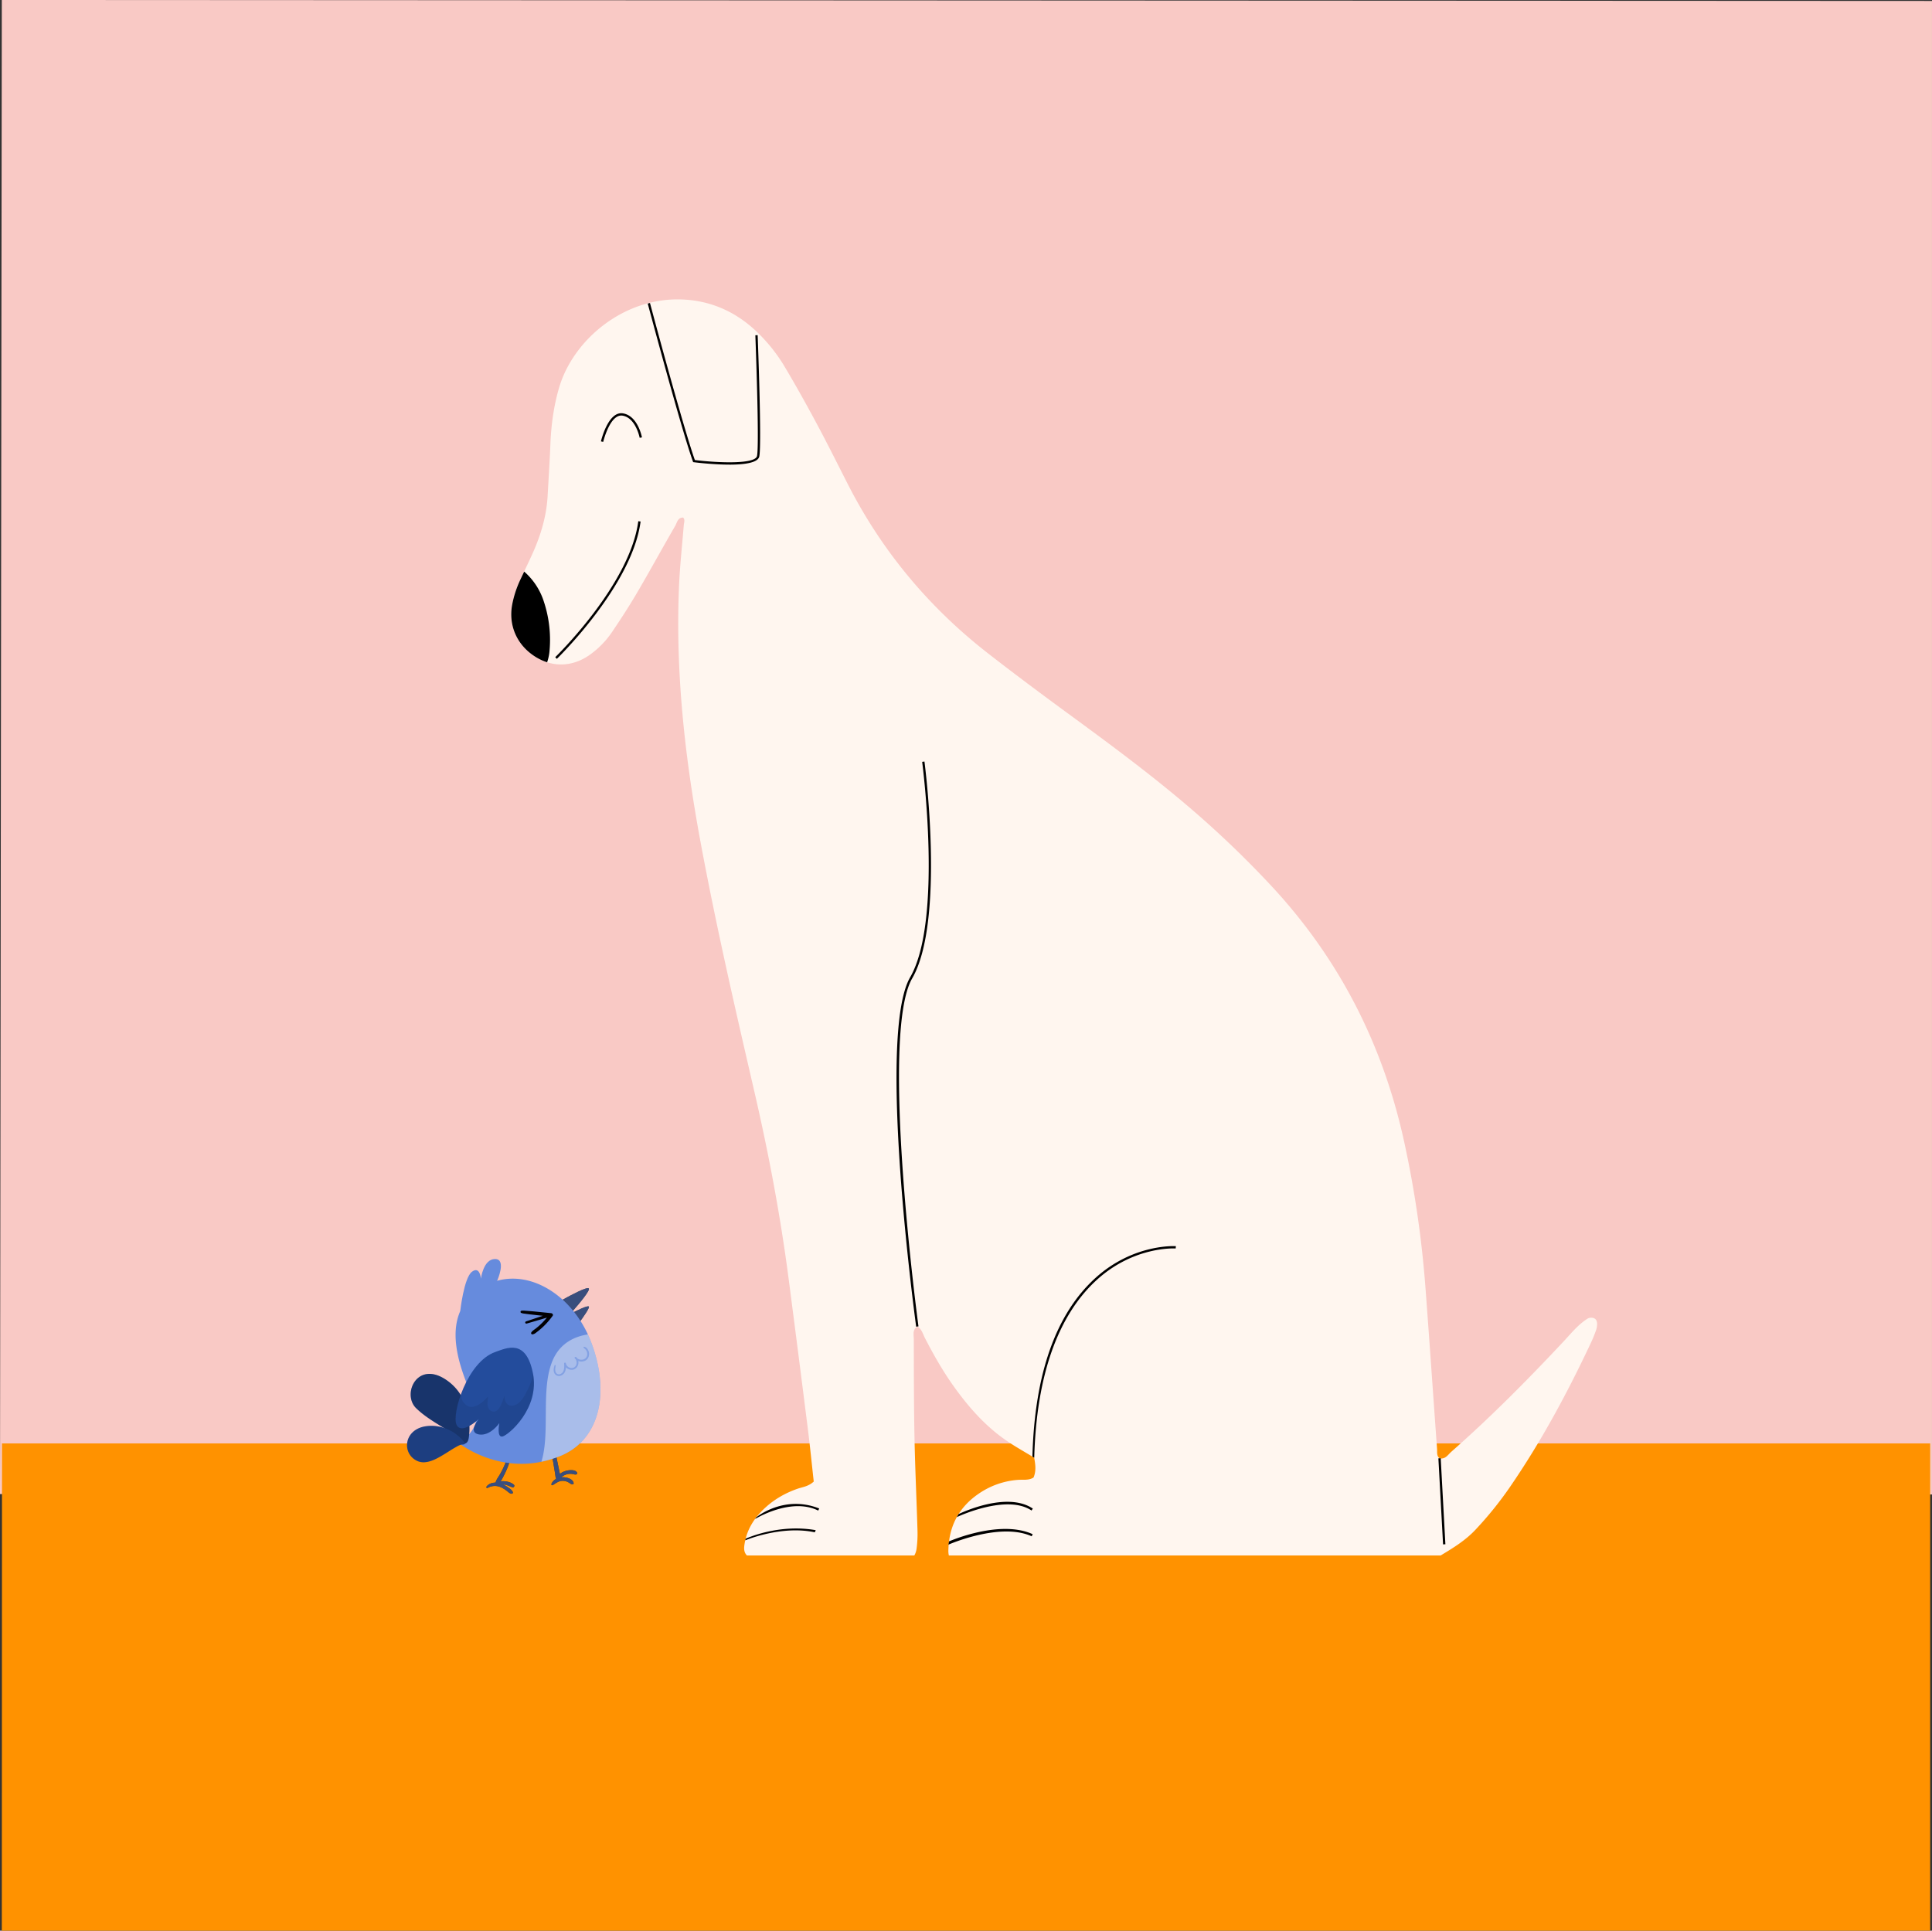
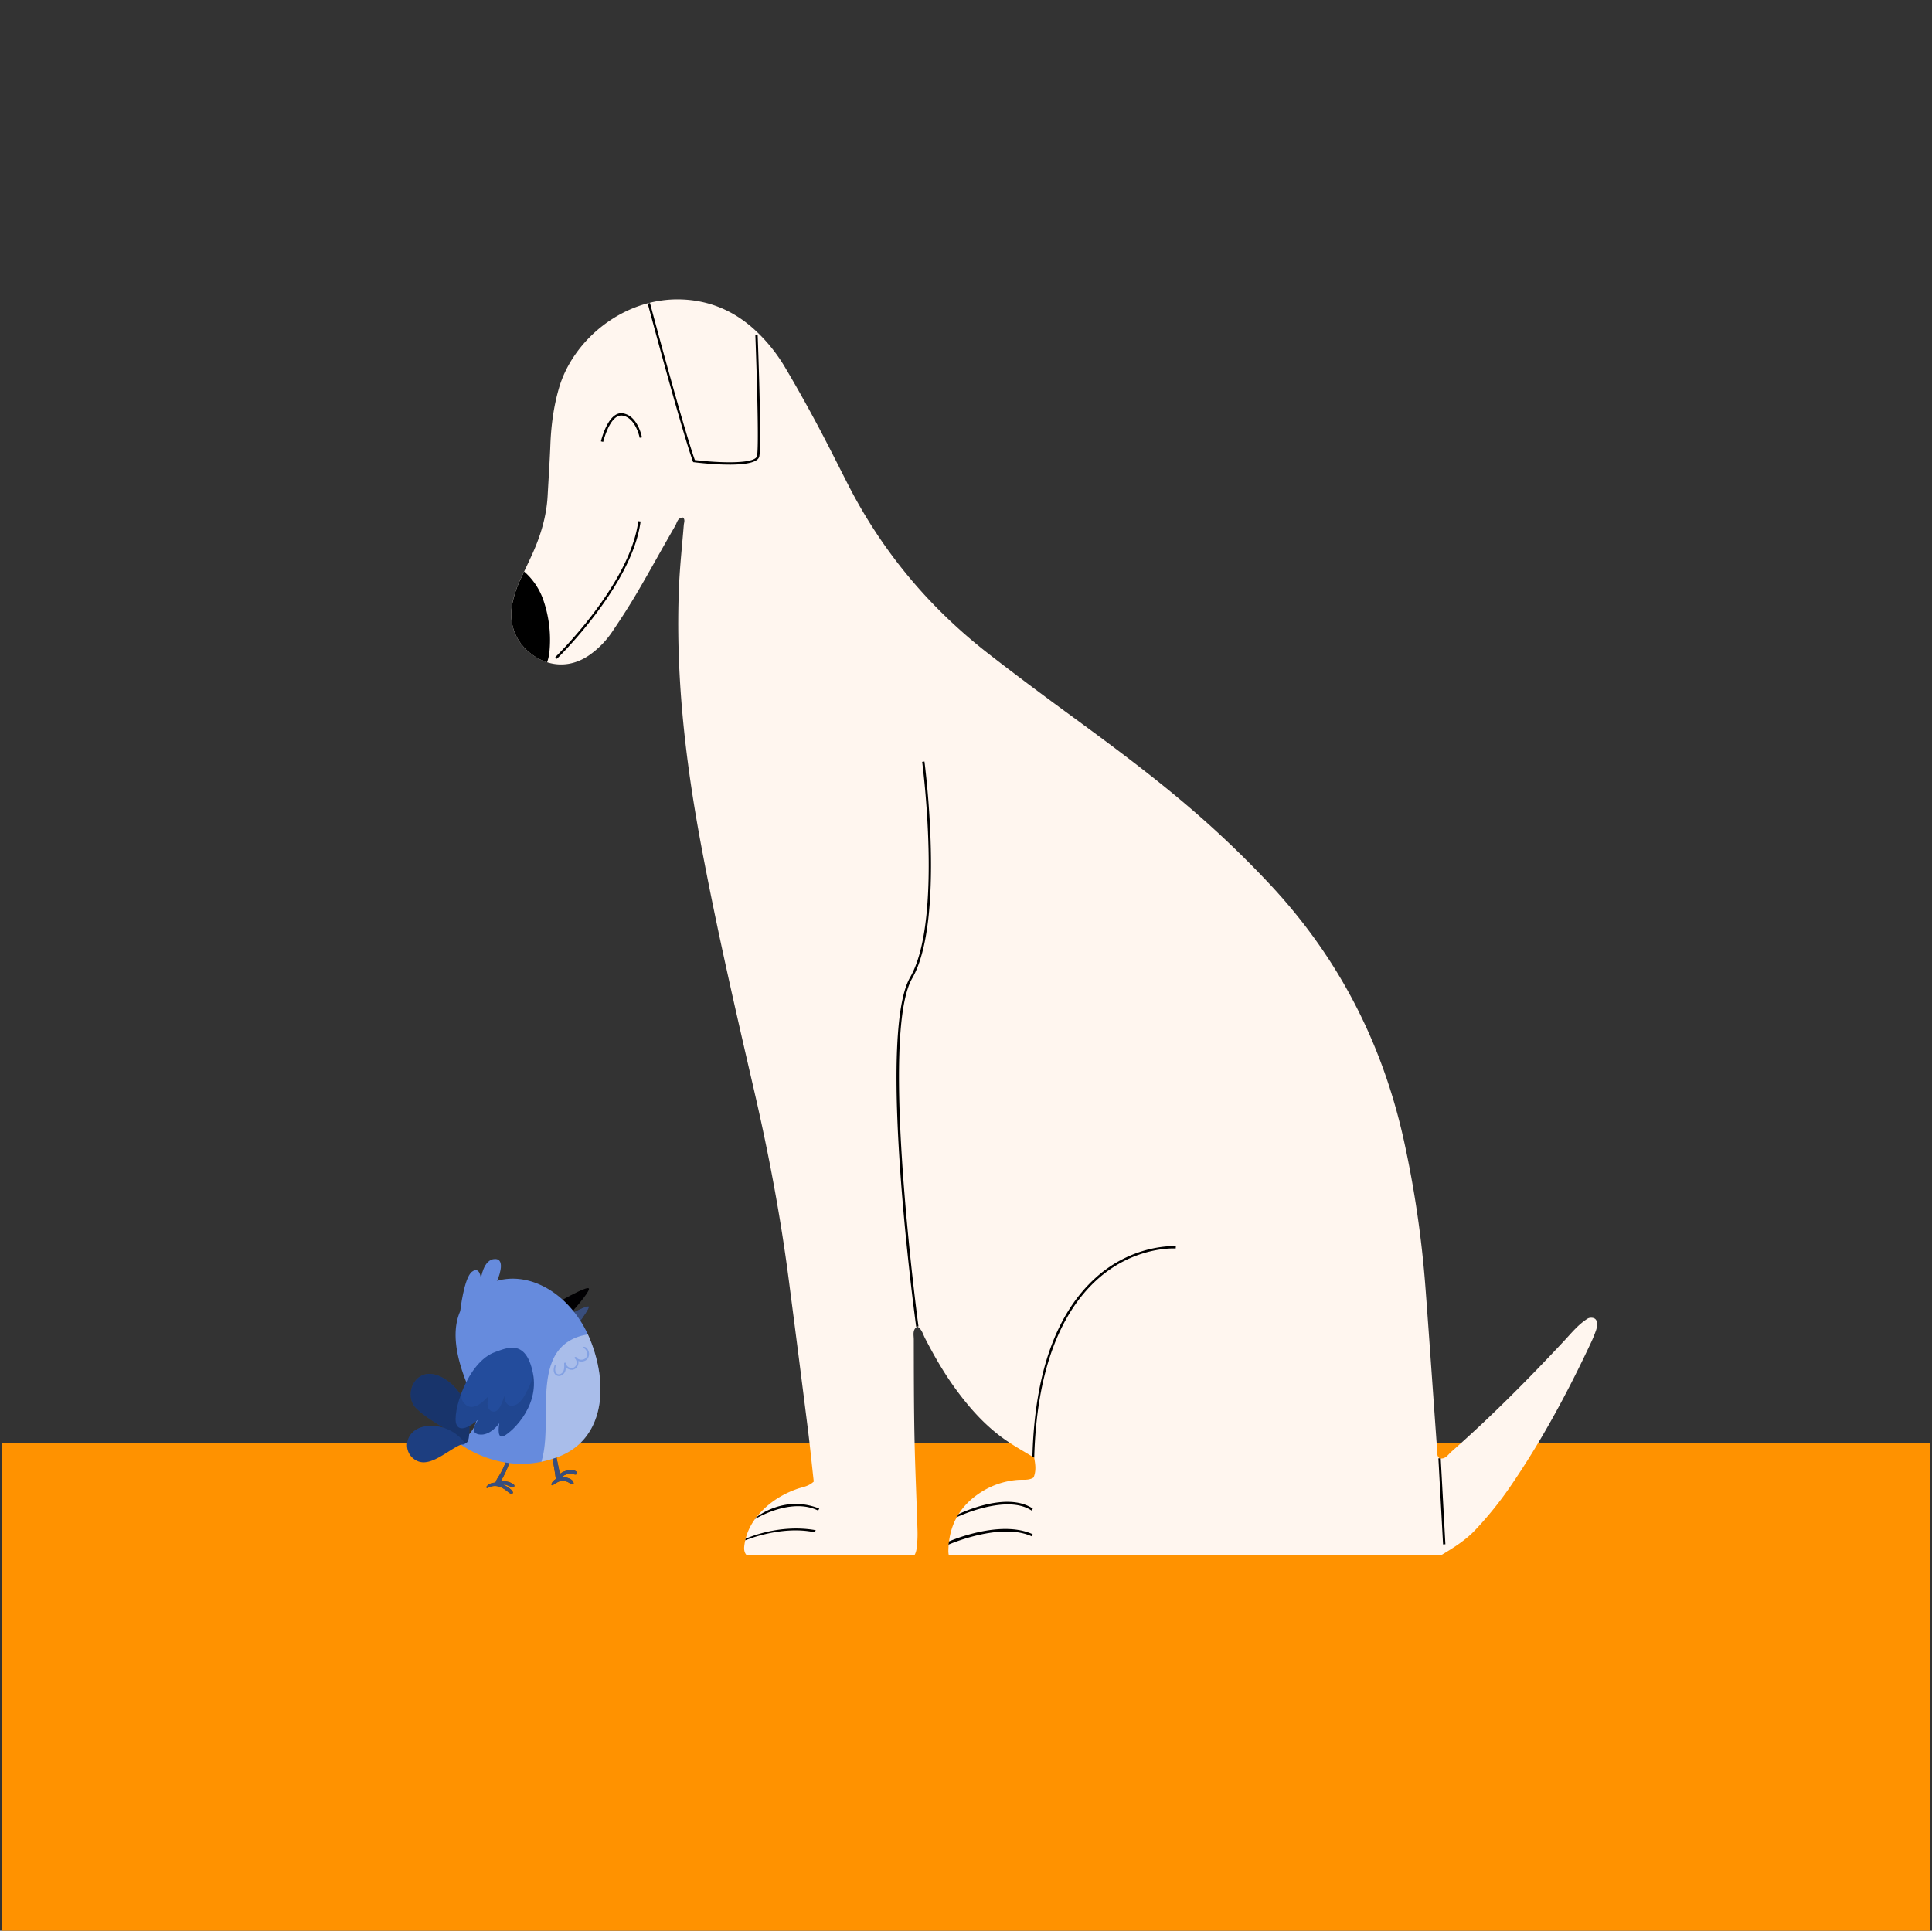
<svg xmlns="http://www.w3.org/2000/svg" id="Layer_1" data-name="Layer 1" viewBox="0 0 3005.65 3003.93">
  <rect x="0" y="0" width="3005.65" height="3003.93" fill="#333333" stroke="none" />
  <defs>
    <mask id="mask" x="-287" y="-299.33" width="3600" height="3600" maskUnits="userSpaceOnUse">
      <g transform="translate(2.82)">
        <path fill-opacity="fill-0.56" style="fill-opacity:.56" d="M-289.82-299.33h3600v3600h-3600z" id="_6023d50d00" data-name="6023d50d00" />
      </g>
    </mask>
    <mask id="mask-5" x="-287" y="-299.33" width="3600" height="3600" maskUnits="userSpaceOnUse">
      <g transform="translate(2.82)">
        <path fill-opacity="fill-0.32" style="fill-opacity:.32" d="M-289.82-299.33h3600v3600h-3600z" id="_9bb562d532" data-name="9bb562d532" />
      </g>
    </mask>
    <mask id="mask-6" x="-287" y="-299.33" width="3600" height="3600" maskUnits="userSpaceOnUse">
      <g transform="translate(2.82)">
        <path fill-opacity="fill-0.18" style="fill-opacity:.18" d="M-289.82-299.33h3600v3600h-3600z" id="_47609df8c7" data-name="47609df8c7" />
      </g>
    </mask>
    <mask id="mask-7" x="-287" y="-299.33" width="3600" height="3600" maskUnits="userSpaceOnUse">
      <g transform="translate(2.82)">
        <path fill-opacity="fill-0.45" style="fill-opacity:.45" d="M-289.82-299.33h3600v3600h-3600z" id="c58614d4f9" />
      </g>
    </mask>
    <mask id="mask-8" x="-287" y="-299.33" width="3600" height="3600" maskUnits="userSpaceOnUse">
      <g transform="translate(2.82)">
-         <path fill-opacity="fill-0.08" style="fill-opacity:.08" d="M-289.82-299.33h3600v3600h-3600z" id="_56aa6ef9b1" data-name="56aa6ef9b1" />
+         <path fill-opacity="fill-0.08" style="fill-opacity:.08" d="M-289.82-299.33h3600v3600h-3600" id="_56aa6ef9b1" data-name="56aa6ef9b1" />
      </g>
    </mask>
    <style>.cls-9{fill:#010002}.cls-10{mask:url(#mask)}.cls-11{fill:#668bdd}.cls-12{fill:#234c9c}</style>
  </defs>
-   <path fill="#f9c9c5" d="m0 0 3002.82 1.49v2323.75l-3005.64-.67z" transform="translate(2.82)" style="fill:#f9c9c5" />
  <path fill="#ff9200" d="M.3 2245.85H3000v758.08H0z" transform="translate(2.82)" style="fill:#ff9200" />
  <path fill="#fff6ef" d="M2481.81 2060.81a31.64 31.64 0 0 1-1.76 9.3c-2.15 6-4.49 12-7.19 17.74-37.07 79.09-78.34 155.81-128 227.8a562.16 562.16 0 0 1-52.19 64.39c-15.71 16.81-34.91 28.48-54.18 40.09h-765.15a30.28 30.28 0 0 1-.75-8.22c.09-3.46.28-6.86.63-10.21 3.14-31.76 18-57.6 45-76.57a123.8 123.8 0 0 1 62.26-22.58c8.3-.66 17.06 1.15 24.61-3.68 4.52-10.73 2.72-21 1-30.84-15.38-9.42-30.31-17.63-44.25-27.32-31.85-22.08-57.16-50.73-79.7-82-17.43-24.23-32.22-50.05-45.88-76.56-3.35-6.49-4.94-14.13-12-18.23-8 5.09-5.48 13.24-5.47 20.14.09 51.06.09 102.12 1.1 153.18.94 47.83 3.25 95.68 4.63 143.53a172 172 0 0 1-1.38 28.61 28.39 28.39 0 0 1-3.51 10.73h-260.5c-5.33-5.47-4.56-12.22-3.51-18.66 3.43-20.67 13.78-37.79 28.55-52.29 15.44-15.14 33.64-25.87 54.06-32.92 7.89-2.72 16.61-3.4 24.91-11.09-3-27.09-5.84-55.52-9.42-83.84q-14.52-115.54-29.56-231c-12.77-98.12-31.07-195.23-53.35-291.66-29.67-128.42-59.3-256.88-83.41-386.5-24.57-132.09-39.58-265.06-33.86-399.71 1.34-31.84 4.85-63.6 7.41-95.4.32-4 2.41-8.06-1-11.76-8.64-.12-9.44 8-12.31 12.91-19.78 34-38.59 68.6-58.48 102.53-12.33 21.09-25.64 41.66-39.33 61.91a139.58 139.58 0 0 1-35.43 36.42c-20.9 14.64-44.15 18.39-66.13 11.34a82 82 0 0 1-20.46-10c-27.23-18.22-39.88-48.24-33.81-80.11a162.06 162.06 0 0 1 13-39.24c1.85-3.93 3.73-7.83 5.58-11.76 4.54-9.54 9.05-19.06 13.38-28.68 12.68-28.34 21.45-57.79 23.17-89 1.46-26.53 3.24-53.07 4.27-79.63 1.17-29.89 5-59.24 13.36-88.06 21.88-75.42 100.77-141 190.35-138 42.91 1.4 80.75 17.15 112.79 46a255.25 255.25 0 0 1 48.28 59.15c17.4 29.24 34 59 50 88.93 16.59 30.93 32.18 62.37 48.13 93.63 53.06 104 126.22 191.54 218.24 263.17 42.79 33.32 86.34 65.69 130.11 97.74 67.84 49.64 135.25 99.77 198.5 155.26q56.43 49.52 107.8 104.23c107.75 114.31 177 248.68 210.58 401.84a1641.21 1641.21 0 0 1 33.22 227.14c6.33 83.81 12 167.62 18.09 251.4.38 5-1 10.61 3.85 14.62 9 1.85 13.09-5.58 18.3-10.2 61.56-54.2 119.19-112.36 175.19-172.21 11.6-12.4 22.26-25.87 36.93-35 2.32-1.45 6.19-1.68 8.9-.91 4.64 1.33 6 5.72 5.79 10.13" transform="translate(2.82)" style="fill:#fff6ef" />
  <path d="M851.87 1015.06a73 73 0 0 1-3.52 15.38 81.94 81.94 0 0 1-20.48-10c-27.23-18.22-39.88-48.24-33.81-80.11a162.06 162.06 0 0 1 13-39.24l5.6-11.76a104 104 0 0 1 30.71 47 189.53 189.53 0 0 1 8.5 78.69M863.47 1025.1l-2.49-2.59c1.15-1.12 116.24-113 129.2-211.56l3.58.47C980.62 911.23 864.64 1024 863.47 1025.1M1131.86 722.91c-24.33 0-50.08-3.07-55.22-3.73l-1.1-.14-.37-1c-18.19-50.45-69.77-243.74-70.3-245.7l3.49-.92c.5 1.93 51.37 192.49 69.83 244.35 36.49 4.52 94.13 6.71 96.71-6.33 3.85-19.3-2.55-186.11-2.6-187.81l3.59-.13c.26 6.89 6.47 168.92 2.55 188.63-2 10.07-23.65 12.81-46.58 12.81M935.58 687.57l-3.5-.83c.45-2 11.51-47.81 34.66-43.52 22.71 4.15 28.88 36 29.13 37.32l-3.54.66c-.05-.31-6-30.72-26.24-34.43-19.79-3.67-30.4 40.36-30.51 40.8M1422.49 2064.2c-2.53-18.51-61-454.31-9.37-543.67 51-88.32 19-332.73 18.69-335.19l3.56-.47c.33 2.46 32.48 248.09-19.12 337.45-51 88.31 9.19 536.87 9.8 541.39l-3.56.49M1606.12 2268l-2.8-1.71c3.49-130.36 37.21-222.76 98.17-278 59.1-53.5 124.32-49.43 125-49.38l-.26 3.6c-.65-.06-64.44-4-122.36 48.52-60.17 54.55-94.26 147.69-97.72 277M2242.18 2402.91l-7.26-133.85 3.6-.19 7.27 133.84-3.61.2M1174 2360.56c.51-.31 43.12-35.23 97.66-13.48l-1.59 3.23c-42.46-21.07-97.77 12.86-98.26 13.16M1157.2 2394.07c2.64-1.15 51.63-23.33 109-13.28l-1.4 3.33c-52-11.15-107.63 12.23-108.26 12.51M1472.63 2403.34l1-5.07c3.26-1.48 79.8-34.23 130.09-11.22l-1.5 3.28c-48.79-22.35-128.79 12.64-129.57 13M1485.71 2360.46l2.77-4.67c3.1-1.5 74.81-36 115.48-8.58l-2 3c-39-26.25-115.5 9.92-116.23 10.27" transform="translate(2.82)" />
  <path class="cls-9" fill="#010002" d="M776.07 2304.71a73.61 73.61 0 0 0 4.61-8.19c2.15-4.09 4.09-8.3 5.84-12.57a134 134 0 0 0 8.07-28.48c.46-2.65-3.45-3.84-4.12-1.13a158.26 158.26 0 0 1-9.3 27.35c-1.92 4.24-4 8.38-6.34 12.42-2.11 3.69-5 7.23-6.29 11.29a2.8 2.8 0 0 0-.13.83 2 2 0 0 0-.91.57c-5.21.13-10.32 2-13.52 6.33-.89 1.19.78 2.52 1.9 1.9a22.49 22.49 0 0 1 19.9-1.25 40.38 40.38 0 0 1 8.9 5.17c2.58 1.89 4.78 4.57 8 5.13 1.3.23 2.94-.86 2.37-2.37-1.39-3.66-5.13-5.82-8.27-8a47 47 0 0 0-7.14-4.16c1.19.13 2.37.31 3.55.55 4 .82 7.37 2.73 11.17 4 2.2.72 4.09-2.4 2.31-4-5.37-4.66-13.28-6-20.59-5.38zM895 2291.44c-2.6-5.58-13.15-4.18-17.89-2.77a26 26 0 0 0-8.82 4.6c-.13-.5-.25-1-.35-1.5l-3.17-15.24c-2.11-10.15-4.08-20.35-6.64-30.4-.65-2.54-5-2.1-4.7.63 1.25 10.24 3.06 20.4 4.76 30.57q1.29 7.7 2.57 15.4c.48 2.94.55 5.84 1.6 8.32a15 15 0 0 0-7.37 8 1.48 1.48 0 0 0 2.15 1.65c5.24-3.24 9.52-6.88 16.12-6.64a18.52 18.52 0 0 1 8.52 2.5c2.2 1.27 3.52 2.75 6.12 3a1.72 1.72 0 0 0 1.71-1.72c-.52-6.88-11.41-9.6-17.09-9.43-.72 0-1.44.09-2.18.18a21.42 21.42 0 0 1 8.86-4.78 20.58 20.58 0 0 1 8.73-.36c2.17.39 3.9 1.22 6.08.49a1.7 1.7 0 0 0 1-2.45z" transform="translate(2.82)" />
  <g class="cls-10">
    <path class="cls-11" fill="#668bdd" d="M776.07 2304.71a73.61 73.61 0 0 0 4.61-8.19c2.15-4.09 4.09-8.3 5.84-12.57a134 134 0 0 0 8.07-28.48c.46-2.65-3.45-3.84-4.12-1.13a158.26 158.26 0 0 1-9.3 27.35c-1.92 4.24-4 8.38-6.34 12.42-2.11 3.69-5 7.23-6.29 11.29a2.8 2.8 0 0 0-.13.83 2 2 0 0 0-.91.57c-5.21.13-10.32 2-13.52 6.33-.89 1.19.78 2.52 1.9 1.9a22.49 22.49 0 0 1 19.9-1.25 40.38 40.38 0 0 1 8.9 5.17c2.58 1.89 4.78 4.57 8 5.13 1.3.23 2.94-.86 2.37-2.37-1.39-3.66-5.13-5.82-8.27-8a47 47 0 0 0-7.14-4.16c1.19.13 2.37.31 3.55.55 4 .82 7.37 2.73 11.17 4 2.2.72 4.09-2.4 2.31-4-5.37-4.66-13.28-6-20.59-5.38z" transform="translate(2.82)" />
  </g>
  <g class="cls-10">
    <path class="cls-11" fill="#668bdd" d="M895 2291.44c-2.6-5.58-13.15-4.18-17.89-2.77a26 26 0 0 0-8.82 4.6c-.13-.5-.25-1-.35-1.5l-3.17-15.24c-2.11-10.15-4.08-20.35-6.64-30.4-.65-2.54-5-2.1-4.7.63 1.25 10.24 3.06 20.4 4.76 30.57q1.29 7.7 2.57 15.4c.48 2.94.55 5.84 1.6 8.32a15 15 0 0 0-7.37 8 1.48 1.48 0 0 0 2.15 1.65c5.24-3.24 9.52-6.88 16.12-6.64a18.52 18.52 0 0 1 8.52 2.5c2.2 1.27 3.52 2.75 6.12 3a1.72 1.72 0 0 0 1.71-1.72c-.52-6.88-11.41-9.6-17.09-9.43-.72 0-1.44.09-2.18.18a21.42 21.42 0 0 1 8.86-4.78 20.58 20.58 0 0 1 8.73-.36c2.17.39 3.9 1.22 6.08.49a1.7 1.7 0 0 0 1-2.45z" transform="translate(2.82)" />
  </g>
  <path class="cls-9" fill="#010002" d="M888.15 2039.9c-.09-.13-.2-.25-.3-.38-.94-1.2-1.89-2.35-2.86-3.5-.73-.89-1.47-1.76-2.24-2.64q-5-5.84-10.41-11.09c13-7.23 37.61-20.34 40.76-17.72 3 2.46-14 22.79-24.94 35.32zM898.36 2057.78q-2.82-4.61-5.86-8.94c-.5-.7-1-1.41-1.49-2.11-1-1.43-2.06-2.84-3.13-4.21 5.23-2.71 23.27-11.77 25.36-9.68 1.76 1.72-8.57 16.33-14.88 24.94z" transform="translate(2.82)" />
  <g class="cls-10">
-     <path class="cls-11" fill="#668bdd" d="M888.15 2039.9c-.09-.13-.2-.25-.3-.38-.94-1.2-1.89-2.35-2.86-3.5-.73-.89-1.47-1.76-2.24-2.64q-5-5.84-10.41-11.09c13-7.23 37.61-20.34 40.76-17.72 3 2.46-14 22.79-24.94 35.32z" transform="translate(2.82)" />
-   </g>
+     </g>
  <g class="cls-10">
    <path class="cls-11" fill="#668bdd" d="M898.36 2057.78q-2.82-4.61-5.86-8.94c-.5-.7-1-1.41-1.49-2.11-1-1.43-2.06-2.84-3.13-4.21 5.23-2.71 23.27-11.77 25.36-9.68 1.76 1.72-8.57 16.33-14.88 24.94z" transform="translate(2.82)" />
  </g>
  <path class="cls-11" fill="#668bdd" d="M865.37 2266.77a184.55 184.55 0 0 1-21.13 6.48c-1.62.4-3.23.76-4.83 1.09a149.59 149.59 0 0 1-19.16 2.75c-63.53 5-109.72-32.06-109.72-32.06s43.39-22.6 23.71-66.88-55.93-128.11 7.41-171.72c41.37-28.49 90.16-19 127.55 12.9.6.49 1.17 1 1.77 1.52q5.29 4.67 10.25 9.92c.65.69 1.28 1.39 1.92 2.08.83.91 1.64 1.81 2.43 2.74.32.36.63.72.92 1.07q2.32 2.7 4.52 5.53c.51.64 1 1.29 1.49 1.94 2.48 3.27 4.86 6.64 7.12 10.14a174.09 174.09 0 0 1 12.13 21.95q2.46 5.25 4.57 10.73 1.44 3.71 2.74 7.39c26.83 76.19 10.13 148.77-53.69 172.43z" transform="translate(2.82)" />
  <path class="cls-12" fill="#234c9c" d="M713.67 2170.07a77.08 77.08 0 0 0-7.1-9.66c-.7-.8-1.41-1.59-2.14-2.36a77.76 77.76 0 0 0-12.13-10.43c-15.62-10.9-28.72-11.91-38.34-7.65-8.93 4-14.84 12.48-17 21.87-2.32 10.24-.15 21.54 7.56 29.08 14.14 13.83 32.33 24 49.31 34.54 8.54 5.3 17.92 9.75 23.42 18.11 1 1.45 2.14 2.42 3.54 2.27a3.74 3.74 0 0 0 1.7-.71l.28-.2a8.82 8.82 0 0 0 2.75-4.1 19.36 19.36 0 0 0 .76-3.09c2-11.5 1.3-23.9-.69-35.35a90.37 90.37 0 0 0-12-32.32z" transform="translate(2.82)" />
  <path class="cls-9" fill="#010002" d="M713.67 2170.07a77.08 77.08 0 0 0-7.1-9.66c-.7-.8-1.41-1.59-2.14-2.36a77.76 77.76 0 0 0-12.13-10.43c-15.62-10.9-28.72-11.91-38.34-7.65-8.93 4-14.84 12.48-17 21.87-2.32 10.24-.15 21.54 7.56 29.08 14.14 13.83 32.33 24 49.31 34.54 8.54 5.3 17.92 9.75 23.42 18.11 1 1.45 2.14 2.42 3.54 2.27a3.74 3.74 0 0 0 1.7-.71l.28-.2a8.82 8.82 0 0 0 2.75-4.1 19.36 19.36 0 0 0 .76-3.09c2-11.5 1.3-23.9-.69-35.35a90.37 90.37 0 0 0-12-32.32z" transform="translate(2.82)" style="mask:url(#mask-5)" />
  <path class="cls-12" fill="#234c9c" d="M719.34 2243.81A67 67 0 0 0 688.7 2222a61.1 61.1 0 0 0-27.59-3.09c-20.45 2.45-30.39 15.88-30.67 29.13a26.4 26.4 0 0 0 10.22 21.6 28.26 28.26 0 0 0 5.67 3.44c13.77 6.31 29.95-3.21 41.22-10 6.36-3.83 12.49-8 19-11.63a51.93 51.93 0 0 1 6.22-3.17 13.55 13.55 0 0 1 4-.73c.69-.07 1.39-.12 2.1-.24a3.66 3.66 0 0 0 .87-.25c1.32-.62.69-1.83-.4-3.25z" transform="translate(2.82)" />
  <path class="cls-9" fill="#010002" d="M719.34 2243.81A67 67 0 0 0 688.7 2222a61.1 61.1 0 0 0-27.59-3.09c-20.45 2.45-30.39 15.88-30.67 29.13a26.4 26.4 0 0 0 10.22 21.6 28.26 28.26 0 0 0 5.67 3.44c13.77 6.31 29.95-3.21 41.22-10 6.36-3.83 12.49-8 19-11.63a51.93 51.93 0 0 1 6.22-3.17 13.55 13.55 0 0 1 4-.73c.69-.07 1.39-.12 2.1-.24a3.66 3.66 0 0 0 .87-.25c1.32-.62.69-1.83-.4-3.25z" transform="translate(2.82)" style="mask:url(#mask-6)" />
  <g style="mask:url(#mask-7)">
    <path fill="#fafafa" d="M865.37 2266.77a184.55 184.55 0 0 1-21.13 6.48c-1.62.4-3.23.76-4.83 1.09 14.29-45.92-1.68-112.84 17.6-157.81 11.72-27.35 34.76-37.24 54.74-40.31q2.46 5.25 4.57 10.73 1.44 3.71 2.74 7.39c26.83 76.19 10.13 148.77-53.69 172.43z" transform="translate(2.82)" style="fill:#fafafa" />
  </g>
  <path class="cls-11" fill="#668bdd" d="M713.2 2039.9s5.67-51.6 18.17-61.16 14 10.71 14 10.71 3.68-30.56 22-30.56 3.28 33.85 3.28 33.85z" transform="translate(2.82)" />
-   <path class="cls-9" fill="#010002" d="M857.2 2045a3.36 3.36 0 0 0-2.61-1.83q-7.87-.82-15.76-1.61l-7.41-.74c-3.64-.37-7.3-.69-10.94-1h-.52c-2-.18-3.9-.32-5.86-.46l-.74-.06a17 17 0 0 0-5.08.12 1.71 1.71 0 0 0-1.28 1.54 1.67 1.67 0 0 0 .91 1.73 17.36 17.36 0 0 0 5 1.19l.68.09c1.94.27 3.88.53 5.82.76l.54.08c3.74.44 7.47.89 11.22 1.3l10.55 1.16-2.32.75c-2.67.86-5.32 1.75-8 2.66l-15.89 5.32a1.72 1.72 0 0 0-1.1 2.22 1.66 1.66 0 0 0 2.1 1.14l16.27-4.75c2.55-.74 5.11-1.48 7.65-2.25l4-1.22 1-.28a14.45 14.45 0 0 0 2.62-.89 112.26 112.26 0 0 1-9 9.81c-2.42 2.32-4.95 4.56-7.55 6.65-.72.58-1.53 1.15-2.3 1.7-2 1.45-4.16 2.95-5.49 5.1a1.82 1.82 0 0 0 0 2 2.24 2.24 0 0 0 1.31.89 2.32 2.32 0 0 0 .91 0 11.37 11.37 0 0 0 5-2.47c1.36-1 2.74-2.08 4.21-3.25 2.74-2.2 5.42-4.56 7.94-7a119.38 119.38 0 0 0 13.88-16.14 2.2 2.2 0 0 0 .26-2.28z" transform="translate(2.82)" />
  <path class="cls-12" fill="#234c9c" d="M768.11 2103.39c16.55-5.58 47.18-21.59 58.14 33.08S788.51 2232.73 779 2235s-5-20.73-5-20.73-14.16 20.67-31.88 17.53-.12-23.8-.12-23.8-27.1 25.32-34.66 8.51 16.64-98.21 60.81-113.09z" transform="translate(2.82)" />
  <path class="cls-9" fill="#010002" d="M825.86 2134.42c1.95 10.26-7.24 26.82-11.9 35.65-4.78 9.06-13.14 19.46-24.69 16.57-5.95-3-7.93-9.9-6.94-15.84-4 10.89-8.91 29.7-20.79 24.75-7.92-4-5.94-14.85-4.95-22.77-10.89 11.88-26.74 24.75-38.62 8.91-2.93-4.19-3.55-9.09-3-14.25-8.11 21.43-11 41.59-7.66 49 7.56 16.85 34.69-8.44 34.69-8.44s-17.58 20.69.13 23.83 31.87-17.56 31.87-17.56-4.47 23 5 20.73 58.23-43.86 47.26-98.53c-.14-.68-.28-1.36-.41-2z" transform="translate(2.82)" style="mask:url(#mask-8)" />
  <g class="cls-10">
    <path class="cls-11" fill="#668bdd" d="M912.68 2101.91c-1.14-2.94-3.5-6.26-6.89-6.48a.91.91 0 0 0-.64 1.54 43 43 0 0 1 3.2 3 10.48 10.48 0 0 1 2 3.86 9.63 9.63 0 0 1-1.32 8.41c-3.22 4.2-10.18 4.37-14 1a9.9 9.9 0 0 0-1.49-1.68c-1.12-1-3.17.33-2.2 1.7.07.1.15.19.21.29a11.84 11.84 0 0 0 1.19 1.35c2.67 3.89 1.82 10.1-2.39 12.59-5 3-12-.88-12.85-6.39-.24-1.53-2.81-1.18-2.7.36.39 5.81.62 14-6.05 16.42a5.28 5.28 0 0 1-6.75-2.4c-1.8-3.28-.87-7.2-.24-10.68a1 1 0 0 0-1.83-.5c-1.29 4.07-2.3 8.7-.07 12.63a7.81 7.81 0 0 0 8.66 3.78 11.24 11.24 0 0 0 7.67-6.5 19.18 19.18 0 0 0 1.46-6.83 12.34 12.34 0 0 0 9.57 3.87c5.9-.39 9.8-5.6 9.84-11.29a14 14 0 0 0-.22-2.43 13.46 13.46 0 0 0 10.47-.32c5.69-2.65 7.61-9.57 5.43-15.21z" transform="translate(2.82)" />
  </g>
</svg>